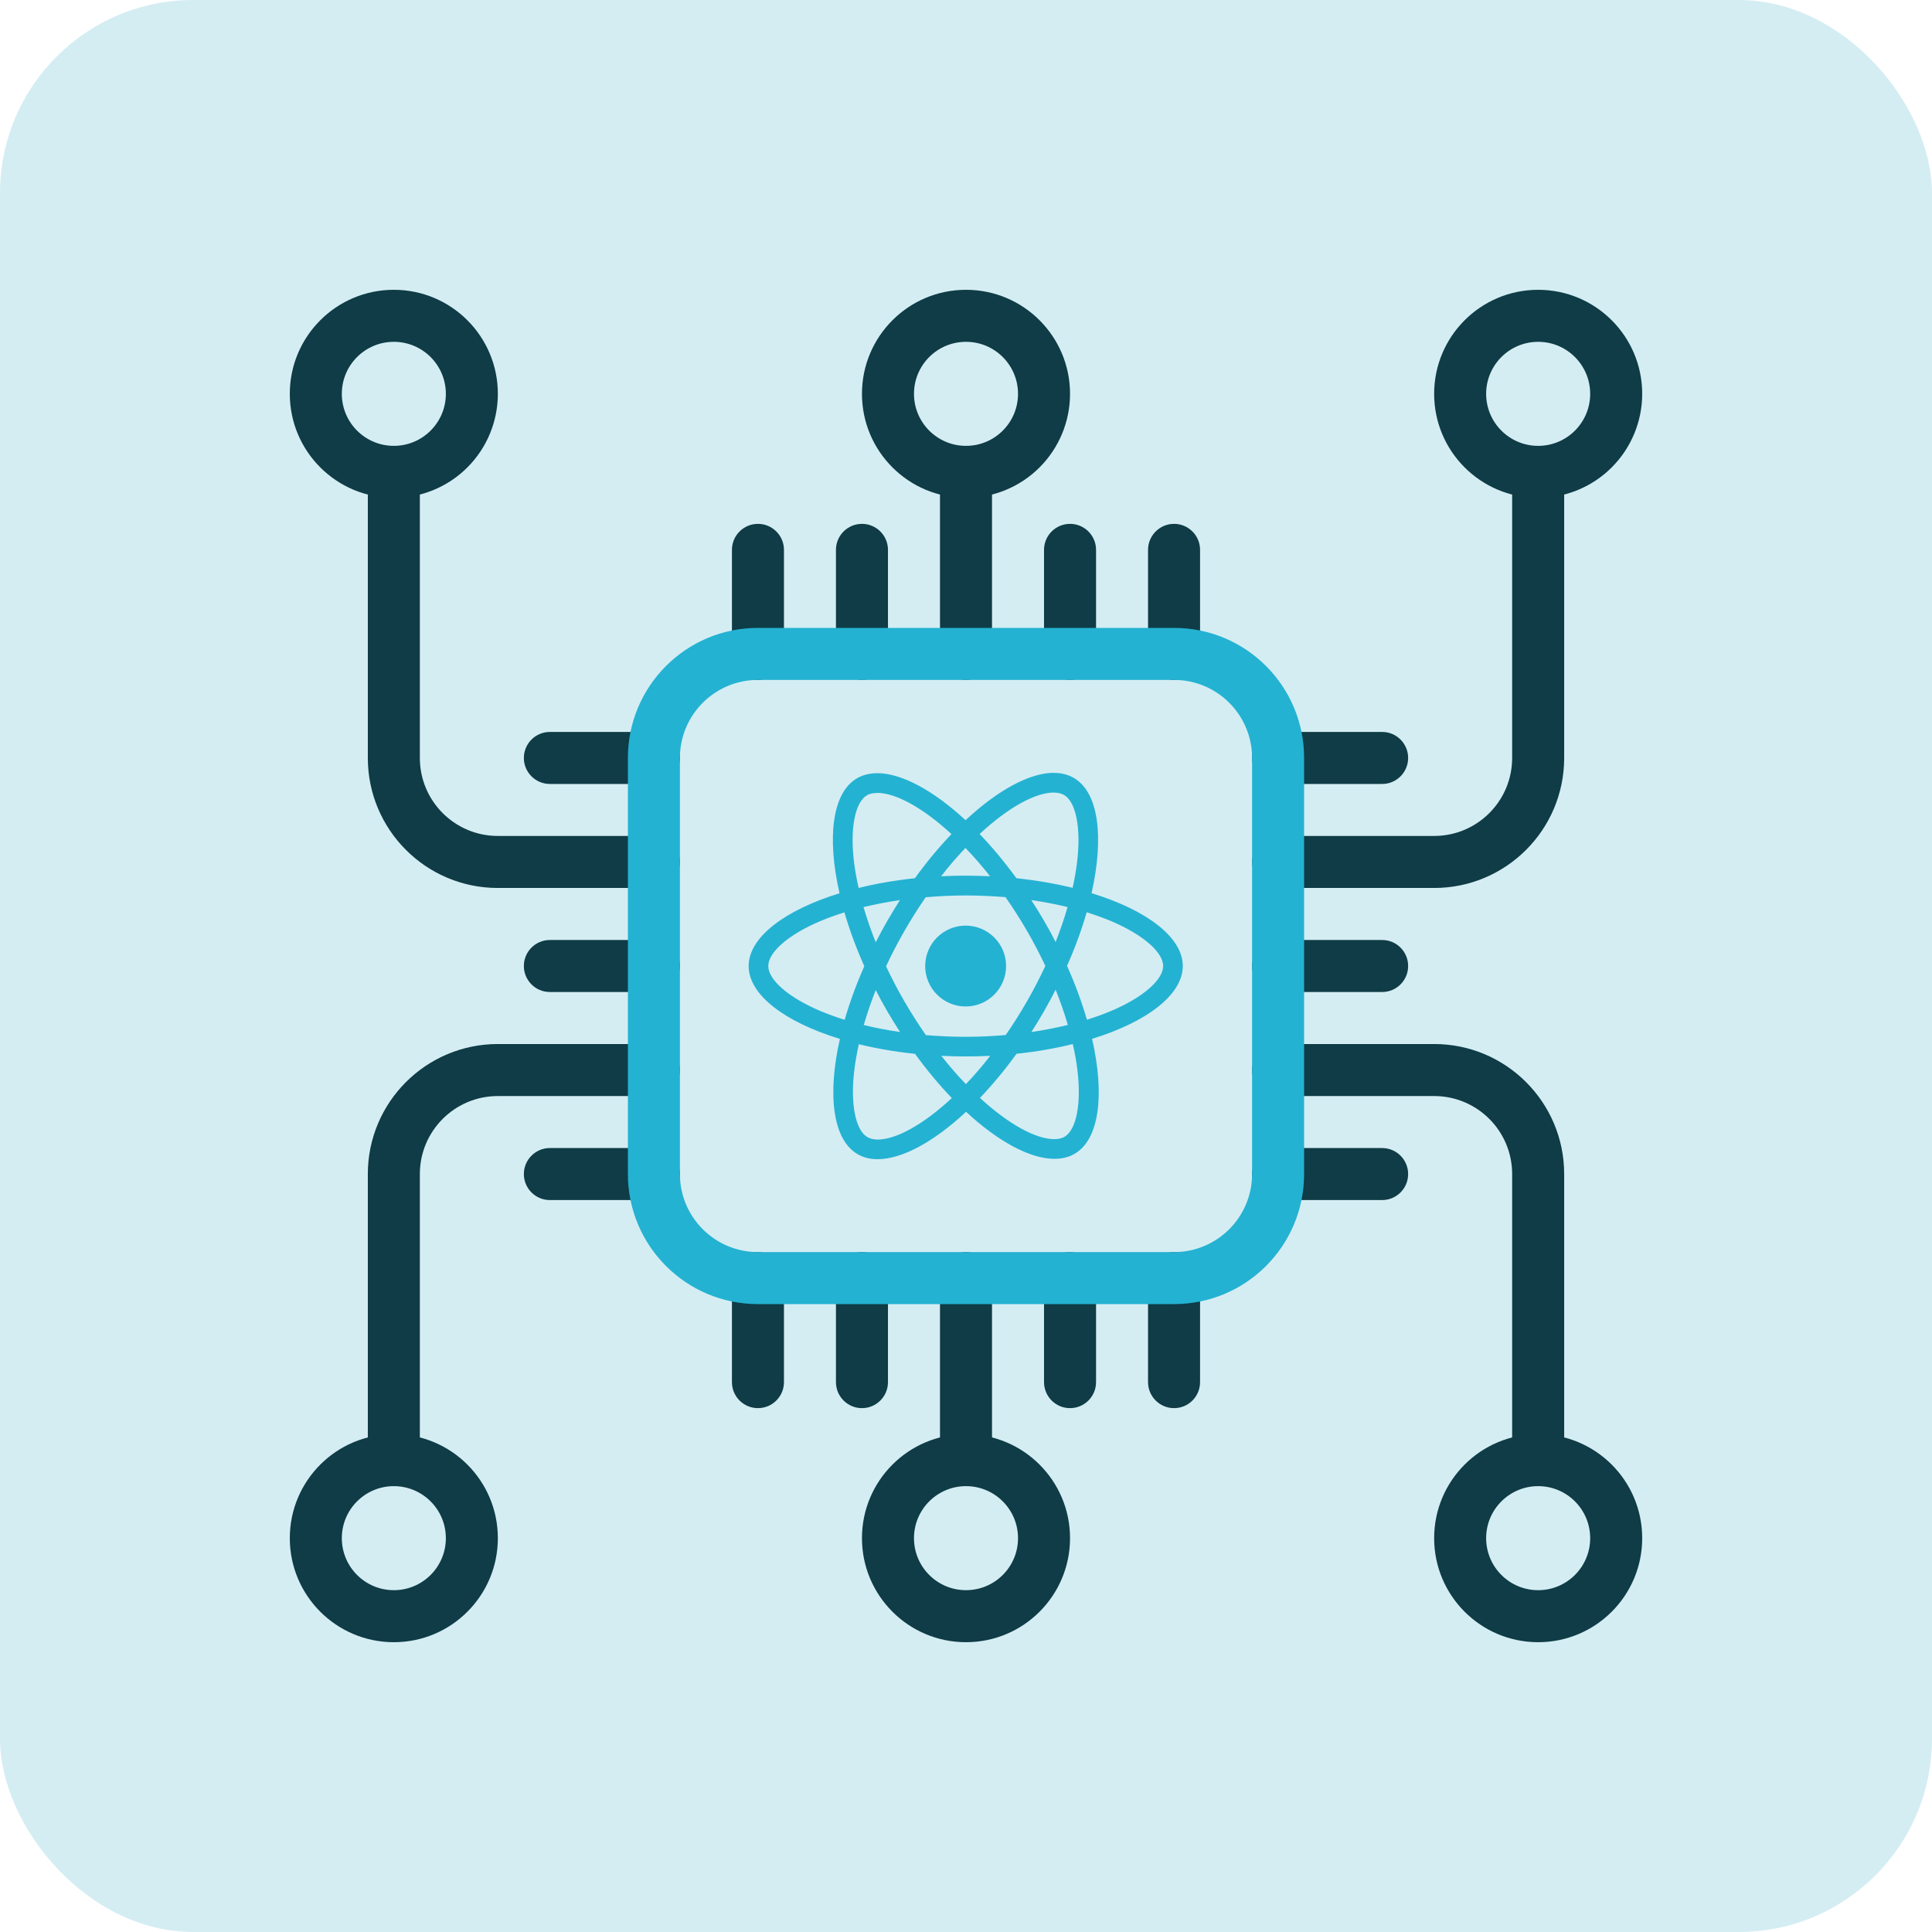
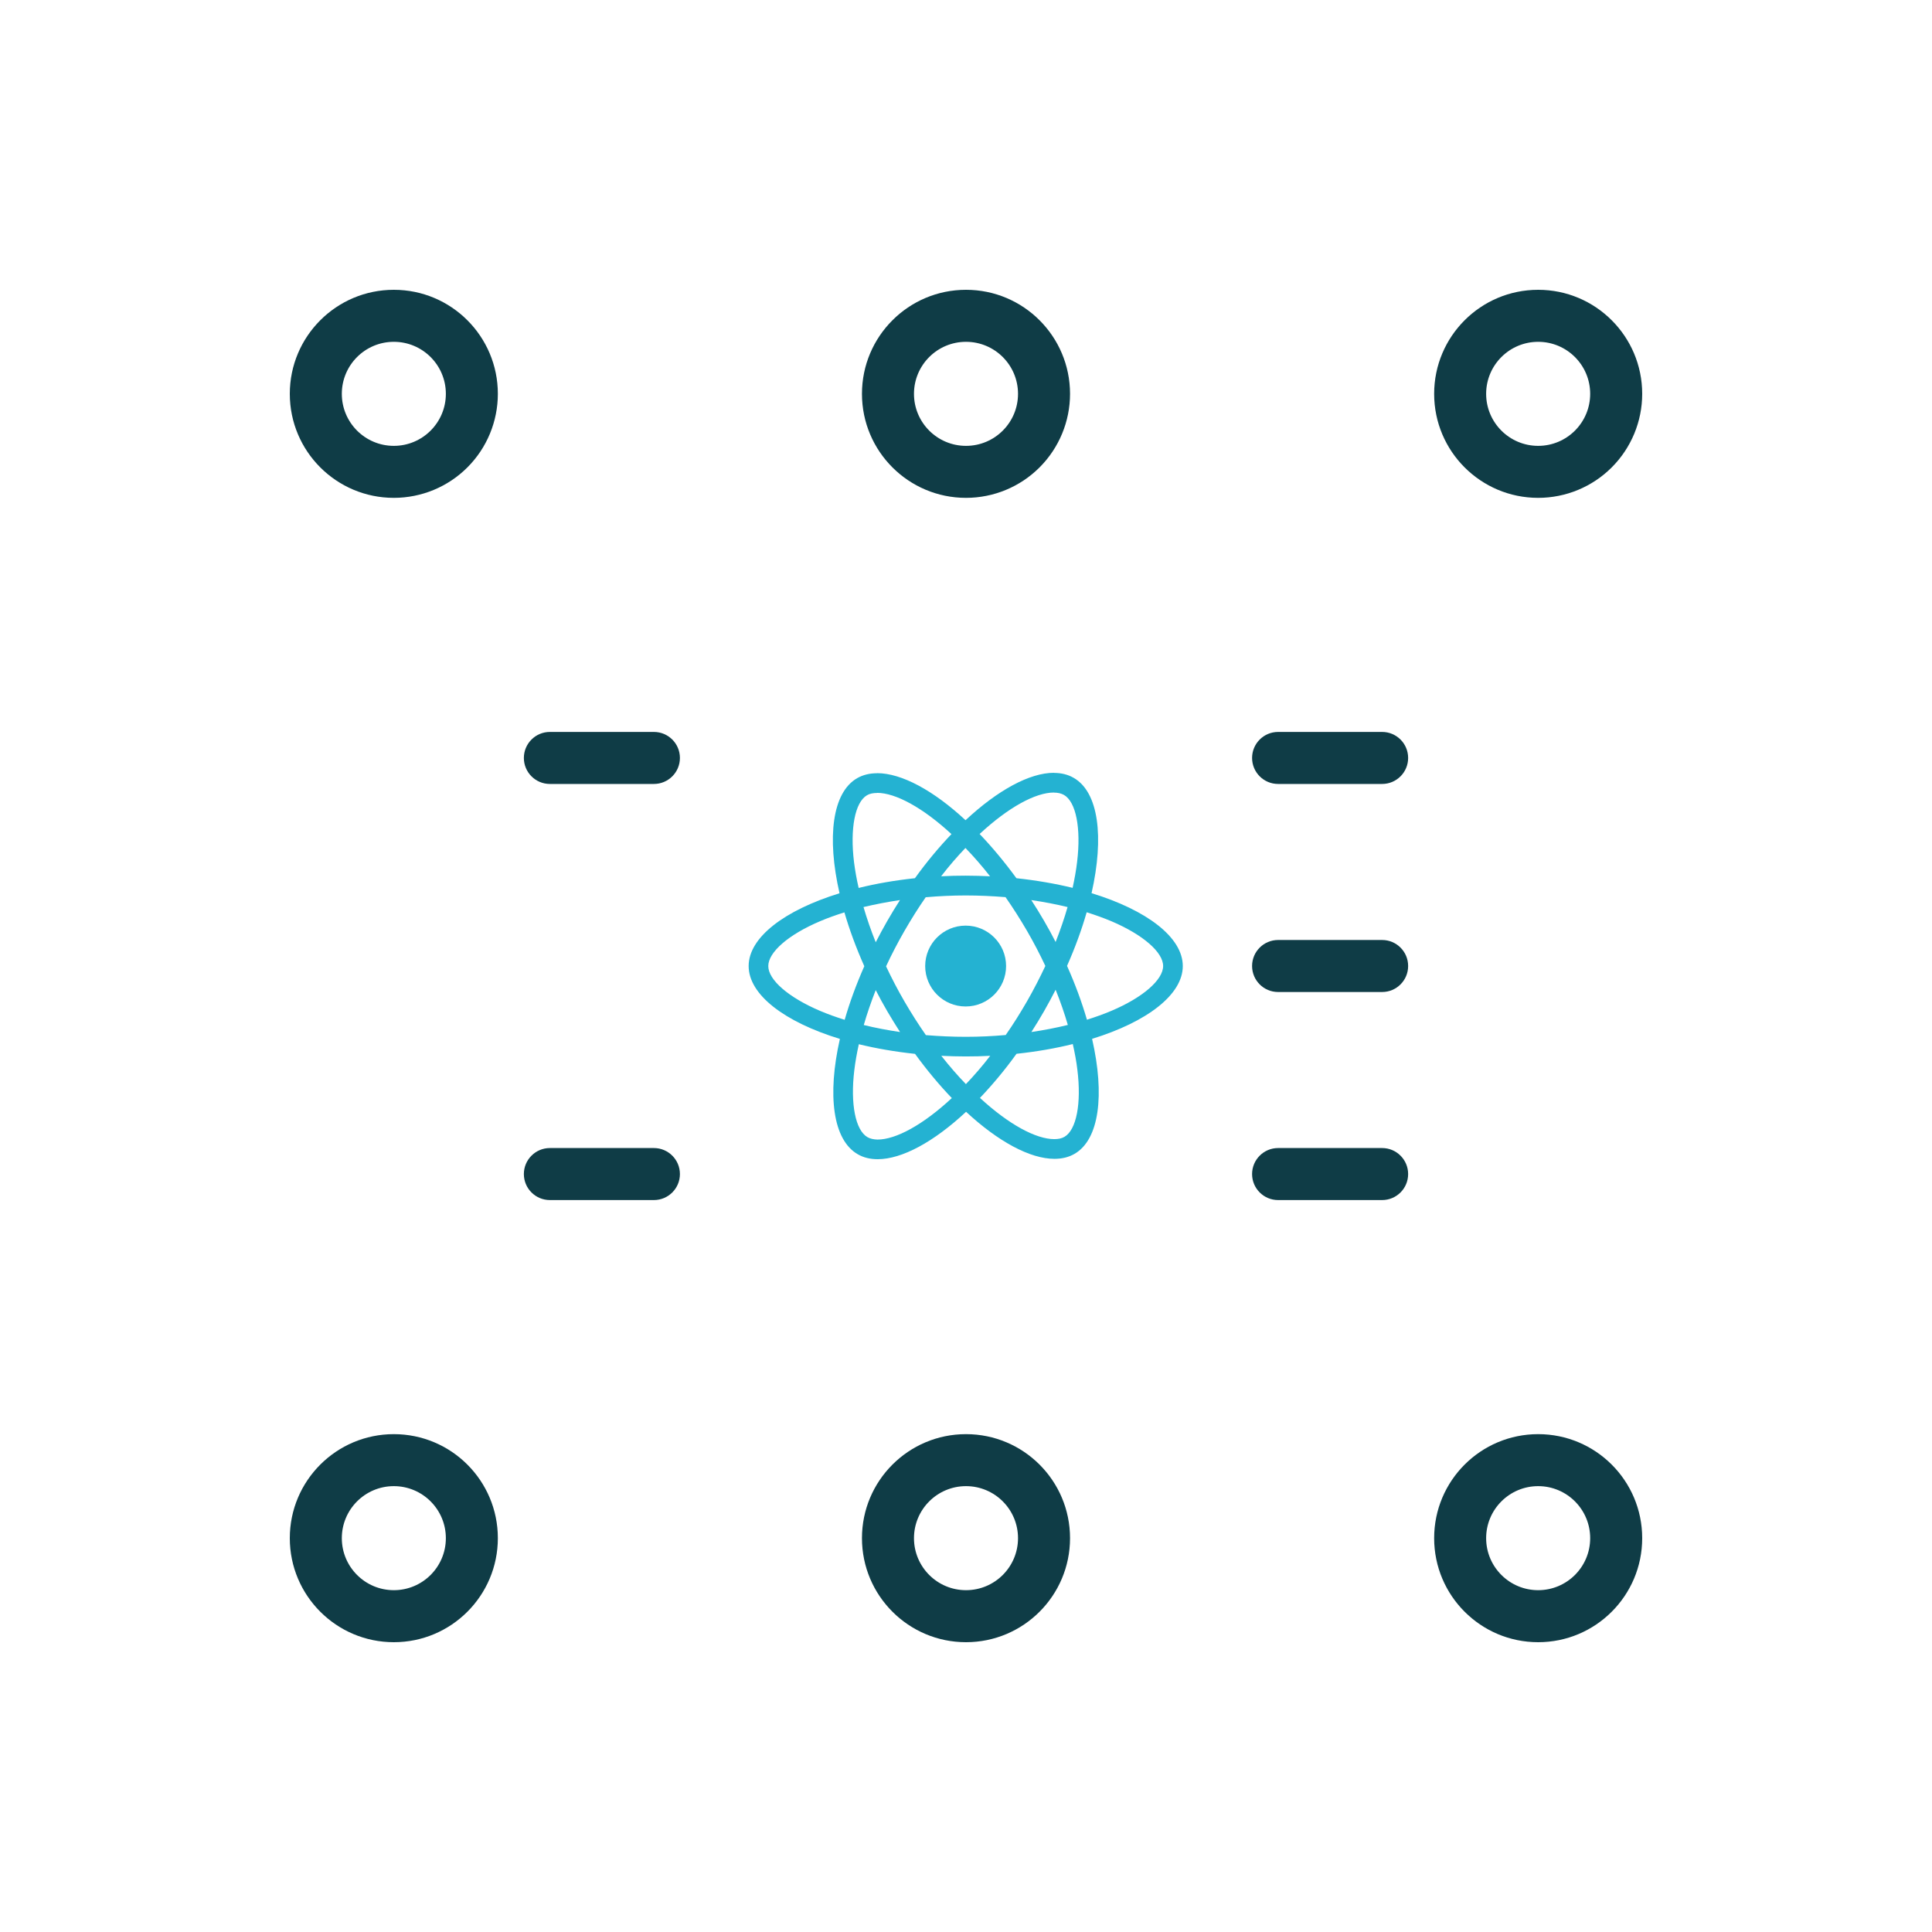
<svg xmlns="http://www.w3.org/2000/svg" width="80" height="80" viewBox="0 0 80 80">
  <g fill="none" fill-rule="evenodd">
-     <rect width="80" height="80" fill="#D4EDF3" rx="8" />
    <g fill-rule="nonzero" transform="translate(12 12)">
-       <path fill="#0F3C46" d="M4.308 8.615C1.929 8.615 0 6.687 0 4.308 0 1.929 1.929 0 4.308 0 6.687 0 8.615 1.929 8.615 4.308 8.615 5.45 8.162 6.546 7.354 7.354 6.546 8.162 5.45 8.615 4.308 8.615zM4.308 2.154C3.118 2.154 2.154 3.118 2.154 4.308 2.154 5.497 3.118 6.462 4.308 6.462 5.497 6.462 6.462 5.497 6.462 4.308 6.462 3.118 5.497 2.154 4.308 2.154zM28 8.615C25.621 8.615 23.692 6.687 23.692 4.308 23.692 1.929 25.621 0 28 0 30.379 0 32.308 1.929 32.308 4.308 32.308 5.45 31.854 6.546 31.046 7.354 30.238 8.162 29.142 8.615 28 8.615zM28 2.154C26.81 2.154 25.846 3.118 25.846 4.308 25.846 5.497 26.81 6.462 28 6.462 29.19 6.462 30.154 5.497 30.154 4.308 30.154 3.118 29.19 2.154 28 2.154zM51.692 8.615C49.313 8.615 47.385 6.687 47.385 4.308 47.385 1.929 49.313 0 51.692 0 54.071 0 56 1.929 56 4.308 56 5.45 55.546 6.546 54.738 7.354 53.93 8.162 52.835 8.615 51.692 8.615zM51.692 2.154C50.503 2.154 49.538 3.118 49.538 4.308 49.538 5.497 50.503 6.462 51.692 6.462 52.882 6.462 53.846 5.497 53.846 4.308 53.846 3.118 52.882 2.154 51.692 2.154zM4.308 56C1.929 56 0 54.071 0 51.692 0 49.313 1.929 47.385 4.308 47.385 6.687 47.385 8.615 49.313 8.615 51.692 8.615 54.071 6.687 56 4.308 56zM4.308 49.538C3.118 49.538 2.154 50.503 2.154 51.692 2.154 52.882 3.118 53.846 4.308 53.846 5.497 53.846 6.462 52.882 6.462 51.692 6.462 50.503 5.497 49.538 4.308 49.538zM28 56C25.621 56 23.692 54.071 23.692 51.692 23.692 49.313 25.621 47.385 28 47.385 30.379 47.385 32.308 49.313 32.308 51.692 32.308 54.071 30.379 56 28 56zM28 49.538C26.81 49.538 25.846 50.503 25.846 51.692 25.846 52.882 26.81 53.846 28 53.846 29.19 53.846 30.154 52.882 30.154 51.692 30.154 50.503 29.19 49.538 28 49.538zM51.692 56C49.313 56 47.385 54.071 47.385 51.692 47.385 49.313 49.313 47.385 51.692 47.385 54.071 47.385 56 49.313 56 51.692 56 54.071 54.071 56 51.692 56zM51.692 49.538C50.503 49.538 49.538 50.503 49.538 51.692 49.538 52.882 50.503 53.846 51.692 53.846 52.882 53.846 53.846 52.882 53.846 51.692 53.846 50.503 52.882 49.538 51.692 49.538z" />
-       <path fill="#0F3C46" d="M28 16.154C27.405 16.154 26.923 15.672 26.923 15.077L26.923 7.538C26.923 6.944 27.405 6.462 28 6.462 28.595 6.462 29.077 6.944 29.077 7.538L29.077 15.077C29.077 15.672 28.595 16.154 28 16.154zM28 49.538C27.405 49.538 26.923 49.056 26.923 48.462L26.923 40.923C26.923 40.328 27.405 39.846 28 39.846 28.595 39.846 29.077 40.328 29.077 40.923L29.077 48.462C29.077 49.056 28.595 49.538 28 49.538z" />
+       <path fill="#0F3C46" d="M4.308 8.615C1.929 8.615 0 6.687 0 4.308 0 1.929 1.929 0 4.308 0 6.687 0 8.615 1.929 8.615 4.308 8.615 5.45 8.162 6.546 7.354 7.354 6.546 8.162 5.45 8.615 4.308 8.615zM4.308 2.154C3.118 2.154 2.154 3.118 2.154 4.308 2.154 5.497 3.118 6.462 4.308 6.462 5.497 6.462 6.462 5.497 6.462 4.308 6.462 3.118 5.497 2.154 4.308 2.154M28 8.615C25.621 8.615 23.692 6.687 23.692 4.308 23.692 1.929 25.621 0 28 0 30.379 0 32.308 1.929 32.308 4.308 32.308 5.45 31.854 6.546 31.046 7.354 30.238 8.162 29.142 8.615 28 8.615zM28 2.154C26.81 2.154 25.846 3.118 25.846 4.308 25.846 5.497 26.81 6.462 28 6.462 29.19 6.462 30.154 5.497 30.154 4.308 30.154 3.118 29.19 2.154 28 2.154zM51.692 8.615C49.313 8.615 47.385 6.687 47.385 4.308 47.385 1.929 49.313 0 51.692 0 54.071 0 56 1.929 56 4.308 56 5.45 55.546 6.546 54.738 7.354 53.93 8.162 52.835 8.615 51.692 8.615zM51.692 2.154C50.503 2.154 49.538 3.118 49.538 4.308 49.538 5.497 50.503 6.462 51.692 6.462 52.882 6.462 53.846 5.497 53.846 4.308 53.846 3.118 52.882 2.154 51.692 2.154zM4.308 56C1.929 56 0 54.071 0 51.692 0 49.313 1.929 47.385 4.308 47.385 6.687 47.385 8.615 49.313 8.615 51.692 8.615 54.071 6.687 56 4.308 56zM4.308 49.538C3.118 49.538 2.154 50.503 2.154 51.692 2.154 52.882 3.118 53.846 4.308 53.846 5.497 53.846 6.462 52.882 6.462 51.692 6.462 50.503 5.497 49.538 4.308 49.538zM28 56C25.621 56 23.692 54.071 23.692 51.692 23.692 49.313 25.621 47.385 28 47.385 30.379 47.385 32.308 49.313 32.308 51.692 32.308 54.071 30.379 56 28 56zM28 49.538C26.81 49.538 25.846 50.503 25.846 51.692 25.846 52.882 26.81 53.846 28 53.846 29.19 53.846 30.154 52.882 30.154 51.692 30.154 50.503 29.19 49.538 28 49.538zM51.692 56C49.313 56 47.385 54.071 47.385 51.692 47.385 49.313 49.313 47.385 51.692 47.385 54.071 47.385 56 49.313 56 51.692 56 54.071 54.071 56 51.692 56zM51.692 49.538C50.503 49.538 49.538 50.503 49.538 51.692 49.538 52.882 50.503 53.846 51.692 53.846 52.882 53.846 53.846 52.882 53.846 51.692 53.846 50.503 52.882 49.538 51.692 49.538z" />
      <g fill="#24B2D2" transform="translate(19 20)">
        <path d="M17.977,8.002 C17.977,6.812 16.485,5.684 14.199,4.984 C14.726,2.655 14.492,0.802 13.459,0.209 C13.22,0.07 12.942,0.004 12.638,0.004 L12.638,0.82 C12.806,0.82 12.942,0.853 13.056,0.916 C13.554,1.201 13.77,2.289 13.601,3.688 C13.561,4.032 13.495,4.395 13.415,4.764 C12.696,4.589 11.912,4.453 11.088,4.365 C10.593,3.688 10.08,3.073 9.564,2.534 C10.758,1.425 11.879,0.817 12.641,0.817 L12.641,0 C12.641,0 12.641,0 12.641,0 C11.634,0 10.315,0.718 8.981,1.963 C7.647,0.725 6.328,0.015 5.32,0.015 L5.32,0.831 C6.079,0.831 7.204,1.436 8.398,2.538 C7.885,3.076 7.372,3.688 6.885,4.365 C6.057,4.453 5.273,4.589 4.555,4.768 C4.47,4.402 4.408,4.047 4.364,3.706 C4.192,2.307 4.404,1.22 4.899,0.93 C5.009,0.864 5.152,0.835 5.32,0.835 L5.32,0.018 C5.32,0.018 5.32,0.018 5.32,0.018 C5.013,0.018 4.734,0.084 4.492,0.223 C3.463,0.817 3.232,2.666 3.763,4.988 C1.484,5.691 0,6.815 0,8.002 C0,9.192 1.491,10.32 3.778,11.019 C3.25,13.349 3.485,15.202 4.518,15.795 C4.756,15.934 5.035,16 5.342,16 C6.35,16 7.669,15.282 9.003,14.037 C10.337,15.275 11.656,15.985 12.663,15.985 C12.971,15.985 13.25,15.919 13.492,15.78 C14.521,15.187 14.752,13.338 14.221,11.016 C16.493,10.316 17.977,9.188 17.977,8.002 Z M13.206,5.559 C13.07,6.032 12.902,6.519 12.711,7.006 C12.561,6.713 12.403,6.42 12.231,6.127 C12.063,5.834 11.883,5.548 11.703,5.27 C12.224,5.347 12.726,5.442 13.206,5.559 Z M11.528,9.459 C11.242,9.954 10.949,10.423 10.644,10.858 C10.099,10.906 9.545,10.932 8.988,10.932 C8.435,10.932 7.882,10.906 7.339,10.862 C7.035,10.426 6.738,9.961 6.453,9.47 C6.174,8.991 5.921,8.504 5.69,8.013 C5.918,7.522 6.174,7.031 6.449,6.552 C6.735,6.057 7.028,5.588 7.332,5.153 C7.878,5.105 8.431,5.079 8.988,5.079 C9.542,5.079 10.095,5.105 10.637,5.149 C10.941,5.585 11.238,6.05 11.524,6.541 C11.802,7.02 12.055,7.507 12.286,7.998 C12.055,8.489 11.802,8.98 11.528,9.459 Z M12.711,8.983 C12.909,9.474 13.078,9.965 13.217,10.441 C12.737,10.558 12.231,10.657 11.707,10.734 C11.887,10.452 12.066,10.163 12.235,9.866 C12.403,9.573 12.561,9.276 12.711,8.983 Z M8.996,12.891 C8.655,12.539 8.314,12.147 7.977,11.719 C8.307,11.734 8.644,11.745 8.985,11.745 C9.329,11.745 9.67,11.737 10.003,11.719 C9.673,12.147 9.333,12.539 8.996,12.891 Z M6.269,10.734 C5.749,10.657 5.247,10.562 4.767,10.444 C4.903,9.972 5.071,9.485 5.262,8.998 C5.412,9.291 5.57,9.584 5.742,9.877 C5.914,10.17 6.09,10.455 6.269,10.734 Z M8.977,3.113 C9.318,3.464 9.659,3.856 9.996,4.285 C9.666,4.27 9.329,4.259 8.988,4.259 C8.644,4.259 8.303,4.266 7.97,4.285 C8.299,3.856 8.64,3.464 8.977,3.113 Z M6.266,5.27 C6.086,5.552 5.907,5.841 5.738,6.138 C5.57,6.431 5.412,6.724 5.262,7.017 C5.064,6.526 4.895,6.035 4.756,5.559 C5.236,5.446 5.742,5.347 6.266,5.27 Z M2.95,9.855 C1.653,9.302 0.813,8.577 0.813,8.002 C0.813,7.427 1.653,6.698 2.95,6.149 C3.265,6.013 3.609,5.892 3.965,5.779 C4.174,6.497 4.448,7.244 4.789,8.009 C4.452,8.771 4.181,9.514 3.976,10.228 C3.613,10.115 3.268,9.99 2.95,9.855 Z M4.921,15.088 C4.423,14.802 4.206,13.715 4.375,12.316 C4.415,11.972 4.481,11.609 4.562,11.239 C5.28,11.415 6.064,11.55 6.889,11.638 C7.383,12.316 7.896,12.931 8.413,13.469 C7.218,14.579 6.097,15.187 5.335,15.187 C5.17,15.183 5.031,15.15 4.921,15.088 Z M13.612,12.298 C13.785,13.696 13.572,14.784 13.078,15.073 C12.968,15.139 12.825,15.169 12.656,15.169 C11.898,15.169 10.773,14.564 9.578,13.462 C10.091,12.924 10.604,12.312 11.092,11.635 C11.92,11.547 12.704,11.411 13.422,11.232 C13.506,11.602 13.572,11.957 13.612,12.298 Z M15.023,9.855 C14.708,9.99 14.364,10.111 14.008,10.225 C13.799,9.507 13.525,8.76 13.184,7.995 C13.521,7.233 13.792,6.489 13.997,5.775 C14.36,5.889 14.704,6.013 15.027,6.149 C16.324,6.702 17.163,7.427 17.163,8.002 C17.159,8.577 16.32,9.306 15.023,9.855 Z" />
        <ellipse cx="8.985" cy="8.002" rx="1.675" ry="1.674" />
      </g>
-       <path fill="#0F3C46" d="M51.692 49.538C51.098 49.538 50.615 49.056 50.615 48.462L50.615 36.615C50.615 34.831 49.169 33.385 47.385 33.385L40.923 33.385C40.328 33.385 39.846 32.902 39.846 32.308 39.846 31.713 40.328 31.231 40.923 31.231L47.385 31.231C50.358 31.231 52.769 33.642 52.769 36.615L52.769 48.462C52.769 49.056 52.287 49.538 51.692 49.538zM4.308 49.538C3.713 49.538 3.231 49.056 3.231 48.462L3.231 36.615C3.231 33.642 5.642 31.231 8.615 31.231L15.077 31.231C15.672 31.231 16.154 31.713 16.154 32.308 16.154 32.902 15.672 33.385 15.077 33.385L8.615 33.385C6.831 33.385 5.385 34.831 5.385 36.615L5.385 48.462C5.385 49.056 4.902 49.538 4.308 49.538zM15.077 24.769L8.615 24.769C5.642 24.769 3.231 22.358 3.231 19.385L3.231 7.538C3.231 6.944 3.713 6.462 4.308 6.462 4.902 6.462 5.385 6.944 5.385 7.538L5.385 19.385C5.385 21.169 6.831 22.615 8.615 22.615L15.077 22.615C15.672 22.615 16.154 23.098 16.154 23.692 16.154 24.287 15.672 24.769 15.077 24.769zM47.385 24.769L40.923 24.769C40.328 24.769 39.846 24.287 39.846 23.692 39.846 23.098 40.328 22.615 40.923 22.615L47.385 22.615C49.169 22.615 50.615 21.169 50.615 19.385L50.615 7.538C50.615 6.944 51.098 6.462 51.692 6.462 52.287 6.462 52.769 6.944 52.769 7.538L52.769 19.385C52.769 22.358 50.358 24.769 47.385 24.769L47.385 24.769zM23.692 46.308C23.098 46.308 22.615 45.826 22.615 45.231L22.615 40.923C22.615 40.328 23.098 39.846 23.692 39.846 24.287 39.846 24.769 40.328 24.769 40.923L24.769 45.231C24.769 45.826 24.287 46.308 23.692 46.308zM19.385 46.308C18.79 46.308 18.308 45.826 18.308 45.231L18.308 40.923C18.308 40.328 18.79 39.846 19.385 39.846 19.979 39.846 20.462 40.328 20.462 40.923L20.462 45.231C20.462 45.826 19.979 46.308 19.385 46.308zM32.308 46.308C31.713 46.308 31.231 45.826 31.231 45.231L31.231 40.923C31.231 40.328 31.713 39.846 32.308 39.846 32.902 39.846 33.385 40.328 33.385 40.923L33.385 45.231C33.385 45.826 32.902 46.308 32.308 46.308zM36.615 46.308C36.021 46.308 35.538 45.826 35.538 45.231L35.538 40.923C35.538 40.328 36.021 39.846 36.615 39.846 37.21 39.846 37.692 40.328 37.692 40.923L37.692 45.231C37.692 45.826 37.21 46.308 36.615 46.308zM19.385 16.154C18.79 16.154 18.308 15.672 18.308 15.077L18.308 10.769C18.308 10.174 18.79 9.692 19.385 9.692 19.979 9.692 20.462 10.174 20.462 10.769L20.462 15.077C20.462 15.672 19.979 16.154 19.385 16.154zM32.308 16.154C31.713 16.154 31.231 15.672 31.231 15.077L31.231 10.769C31.231 10.174 31.713 9.692 32.308 9.692 32.902 9.692 33.385 10.174 33.385 10.769L33.385 15.077C33.385 15.672 32.902 16.154 32.308 16.154zM23.692 16.154C23.098 16.154 22.615 15.672 22.615 15.077L22.615 10.769C22.615 10.174 23.098 9.692 23.692 9.692 24.287 9.692 24.769 10.174 24.769 10.769L24.769 15.077C24.769 15.672 24.287 16.154 23.692 16.154zM36.615 16.154C36.021 16.154 35.538 15.672 35.538 15.077L35.538 10.769C35.538 10.174 36.021 9.692 36.615 9.692 37.21 9.692 37.692 10.174 37.692 10.769L37.692 15.077C37.692 15.672 37.21 16.154 36.615 16.154zM15.077 29.077L10.769 29.077C10.174 29.077 9.692 28.595 9.692 28 9.692 27.405 10.174 26.923 10.769 26.923L15.077 26.923C15.672 26.923 16.154 27.405 16.154 28 16.154 28.595 15.672 29.077 15.077 29.077z" />
      <path fill="#0F3C46" d="M15.077 20.462L10.769 20.462C10.174 20.462 9.692 19.979 9.692 19.385 9.692 18.79 10.174 18.308 10.769 18.308L15.077 18.308C15.672 18.308 16.154 18.79 16.154 19.385 16.154 19.979 15.672 20.462 15.077 20.462zM15.077 37.692L10.769 37.692C10.174 37.692 9.692 37.21 9.692 36.615 9.692 36.021 10.174 35.538 10.769 35.538L15.077 35.538C15.672 35.538 16.154 36.021 16.154 36.615 16.154 37.21 15.672 37.692 15.077 37.692zM45.231 20.462L40.923 20.462C40.328 20.462 39.846 19.979 39.846 19.385 39.846 18.79 40.328 18.308 40.923 18.308L45.231 18.308C45.826 18.308 46.308 18.79 46.308 19.385 46.308 19.979 45.826 20.462 45.231 20.462zM45.231 37.692L40.923 37.692C40.328 37.692 39.846 37.21 39.846 36.615 39.846 36.021 40.328 35.538 40.923 35.538L45.231 35.538C45.826 35.538 46.308 36.021 46.308 36.615 46.308 37.21 45.826 37.692 45.231 37.692zM45.231 29.077L40.923 29.077C40.328 29.077 39.846 28.595 39.846 28 39.846 27.405 40.328 26.923 40.923 26.923L45.231 26.923C45.826 26.923 46.308 27.405 46.308 28 46.308 28.595 45.826 29.077 45.231 29.077z" />
-       <path fill="#24B2D2" d="M36.615,42 L19.385,42 C16.411,42 14,39.589 14,36.615 L14,19.385 C14,16.411 16.411,14 19.385,14 L36.615,14 C39.589,14 42,16.411 42,19.385 L42,36.615 C42,39.589 39.589,42 36.615,42 Z M19.385,16.154 C17.6,16.154 16.154,17.6 16.154,19.385 L16.154,36.615 C16.154,38.4 17.6,39.846 19.385,39.846 L36.615,39.846 C38.4,39.846 39.846,38.4 39.846,36.615 L39.846,19.385 C39.846,17.6 38.4,16.154 36.615,16.154 L19.385,16.154 Z" />
    </g>
  </g>
</svg>